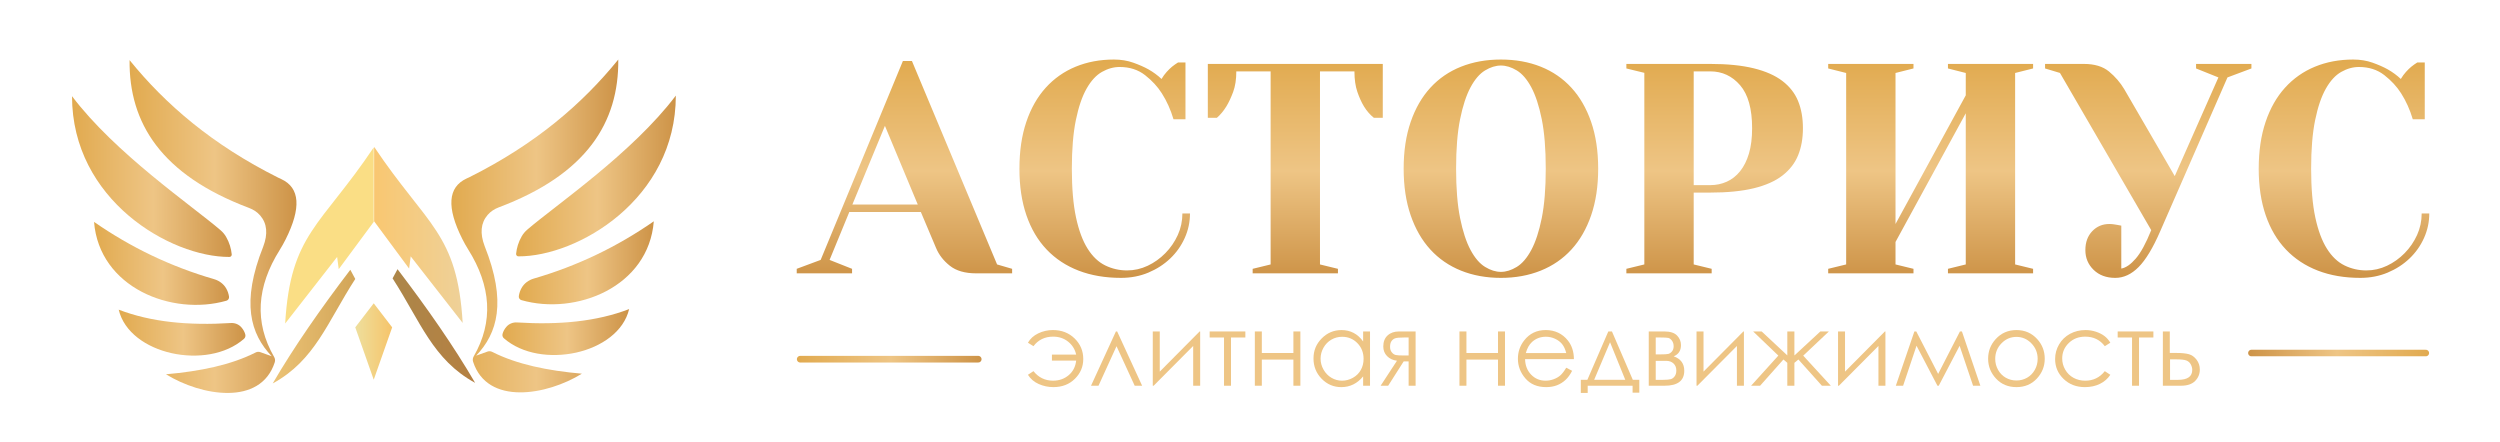
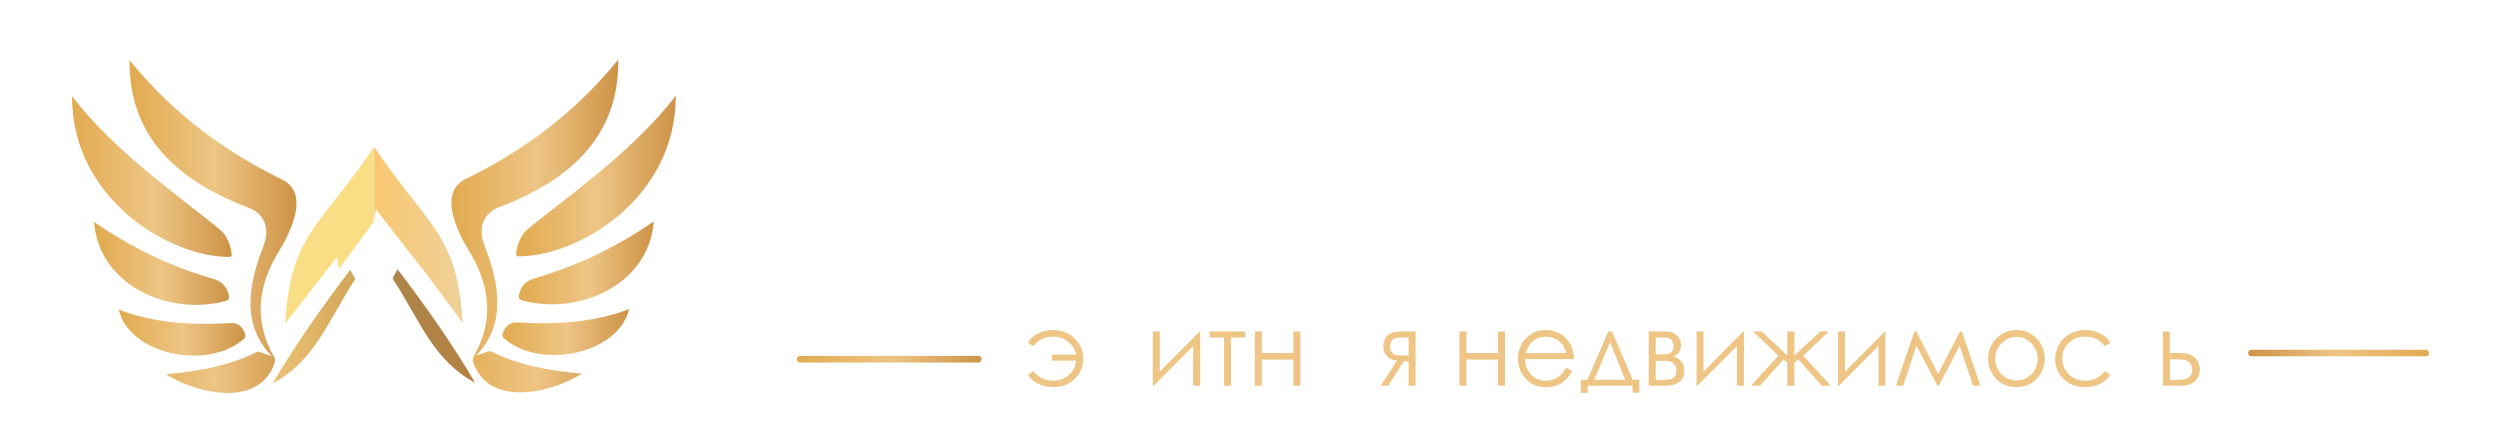
<svg xmlns="http://www.w3.org/2000/svg" xmlns:xlink="http://www.w3.org/1999/xlink" id="_Слой_1" data-name="Слой 1" viewBox="0 0 3970.27 701.37">
  <defs>
    <style>
      .cls-1 {
        fill: url(#_Безымянный_градиент_17-5);
      }

      .cls-2 {
        fill: #fade85;
      }

      .cls-3 {
        fill: #eec585;
      }

      .cls-4 {
        fill: url(#_Безымянный_градиент_17-4);
      }

      .cls-5 {
        fill: url(#_Безымянный_градиент_42);
      }

      .cls-6 {
        fill: url(#_Безымянный_градиент_17-8);
      }

      .cls-7 {
        fill: url(#_Безымянный_градиент_40);
        stroke: url(#_Безымянный_градиент_17);
        stroke-width: 10.56px;
      }

      .cls-7, .cls-8 {
        stroke-linecap: round;
        stroke-linejoin: round;
      }

      .cls-8 {
        fill: url(#_Безымянный_градиент_40-2);
        stroke: url(#_Безымянный_градиент_17-2);
        stroke-width: 10.4px;
      }

      .cls-9 {
        fill: url(#_Безымянный_градиент_23);
      }

      .cls-10 {
        fill: url(#_Безымянный_градиент_17-7);
      }

      .cls-11 {
        fill: url(#_Безымянный_градиент_17-9);
      }

      .cls-12 {
        fill: url(#_Безымянный_градиент_34);
      }

      .cls-13 {
        fill: url(#_Безымянный_градиент_49);
      }

      .cls-14 {
        fill: url(#_Безымянный_градиент_17-10);
      }

      .cls-15 {
        fill: url(#_Безымянный_градиент_17-3);
      }

      .cls-16 {
        fill: url(#_Безымянный_градиент_17-6);
      }

      .cls-17 {
        fill: url(#_Безымянный_градиент_17-11);
      }
    </style>
    <linearGradient id="_Безымянный_градиент_40" data-name="Безымянный градиент 40" x1="1428.98" y1="-1593.72" x2="1406.16" y2="1345.19" gradientUnits="userSpaceOnUse">
      <stop offset="0" stop-color="#c7911c" />
      <stop offset=".27" stop-color="#e3bf3a" />
      <stop offset=".45" stop-color="#f3d94b" />
      <stop offset=".62" stop-color="#f3df67" />
      <stop offset=".98" stop-color="#f4f0ae" />
      <stop offset="1" stop-color="#f5f2b4" />
    </linearGradient>
    <linearGradient id="_Безымянный_градиент_17" data-name="Безымянный градиент 17" x1="1265.54" y1="570.44" x2="1558.81" y2="570.44" gradientUnits="userSpaceOnUse">
      <stop offset="0" stop-color="#e1aa4f" />
      <stop offset=".51" stop-color="#eec585" />
      <stop offset="1" stop-color="#cd9347" />
    </linearGradient>
    <linearGradient id="_Безымянный_градиент_40-2" data-name="Безымянный градиент 40" x1="2292.25" y1="-1542.64" x2="2269.9" y2="1336.3" gradientTransform="translate(1438.04)" xlink:href="#_Безымянный_градиент_40" />
    <linearGradient id="_Безымянный_градиент_17-2" data-name="Безымянный градиент 17" x1="-6654.1" y1="560.64" x2="-6366.75" y2="560.64" gradientTransform="translate(-2796.46) rotate(-180) scale(1 -1)" xlink:href="#_Безымянный_градиент_17" />
    <linearGradient id="_Безымянный_градиент_17-3" data-name="Безымянный градиент 17" x1="205.77" y1="359.77" x2="470.84" y2="359.77" xlink:href="#_Безымянный_градиент_17" />
    <linearGradient id="_Безымянный_градиент_17-4" data-name="Безымянный градиент 17" x1="188.51" y1="528.27" x2="389.79" y2="528.27" xlink:href="#_Безымянный_градиент_17" />
    <linearGradient id="_Безымянный_градиент_17-5" data-name="Безымянный градиент 17" x1="149.35" y1="418.29" x2="363.77" y2="418.29" xlink:href="#_Безымянный_градиент_17" />
    <linearGradient id="_Безымянный_градиент_17-6" data-name="Безымянный градиент 17" x1="114.39" y1="280.41" x2="368.05" y2="280.41" xlink:href="#_Безымянный_градиент_17" />
    <linearGradient id="_Безымянный_градиент_34" data-name="Безымянный градиент 34" x1="433.09" y1="518.69" x2="564.2" y2="518.69" gradientUnits="userSpaceOnUse">
      <stop offset="0" stop-color="#ecc376" />
      <stop offset="1" stop-color="#d2a558" />
    </linearGradient>
    <linearGradient id="_Безымянный_градиент_49" data-name="Безымянный градиент 49" x1="564.19" y1="542.35" x2="622.8" y2="542.35" gradientUnits="userSpaceOnUse">
      <stop offset="0" stop-color="#eedf9d" />
      <stop offset="1" stop-color="#f6c46a" />
    </linearGradient>
    <linearGradient id="_Безымянный_градиент_17-7" data-name="Безымянный градиент 17" x1="716.82" y1="358.84" x2="981.89" y2="358.84" xlink:href="#_Безымянный_градиент_17" />
    <linearGradient id="_Безымянный_градиент_17-8" data-name="Безымянный градиент 17" x1="797.87" y1="527.34" x2="999.15" y2="527.34" xlink:href="#_Безымянный_градиент_17" />
    <linearGradient id="_Безымянный_градиент_17-9" data-name="Безымянный градиент 17" x1="823.89" y1="417.36" x2="1038.31" y2="417.36" xlink:href="#_Безымянный_градиент_17" />
    <linearGradient id="_Безымянный_градиент_17-10" data-name="Безымянный градиент 17" x1="819.61" y1="279.48" x2="1073.27" y2="279.48" xlink:href="#_Безымянный_градиент_17" />
    <linearGradient id="_Безымянный_градиент_23" data-name="Безымянный градиент 23" x1="594.16" y1="373.03" x2="734.78" y2="373.03" gradientUnits="userSpaceOnUse">
      <stop offset="0" stop-color="#f9c771" />
      <stop offset="1" stop-color="#eed199" />
    </linearGradient>
    <linearGradient id="_Безымянный_градиент_42" data-name="Безымянный градиент 42" x1="623.46" y1="517.76" x2="754.57" y2="517.76" gradientUnits="userSpaceOnUse">
      <stop offset="0" stop-color="#ac8649" />
      <stop offset="1" stop-color="#b58042" />
    </linearGradient>
    <linearGradient id="_Безымянный_градиент_17-11" data-name="Безымянный градиент 17" x1="2561.63" y1="94.56" x2="2561.63" y2="441.29" xlink:href="#_Безымянный_градиент_17" />
  </defs>
  <line class="cls-7" x1="1553.53" y1="570.44" x2="1270.82" y2="570.44" />
  <g>
    <path class="cls-3" d="M1670.57,572.73v-9.59h38.49c-1.86-8.38-6.11-15.22-12.76-20.54-6.65-5.32-14.59-7.98-23.81-7.98-13.2,0-23.61,5.04-31.24,15.13l-8.79-5.47c3.6-6.39,9.06-11.34,16.39-14.86,7.33-3.51,15.04-5.27,23.14-5.27,13.97,0,25.52,4.46,34.65,13.39,9.13,8.92,13.69,19.8,13.69,32.64,0,12.15-4.43,22.61-13.3,31.41-8.87,8.79-20.26,13.19-34.17,13.19-8.1,0-15.82-1.63-23.18-4.87-7.35-3.25-13.1-8.15-17.22-14.7l8.79-5.78c8.05,10.09,18.44,15.13,31.16,15.13,9.6,0,17.84-2.9,24.73-8.69,6.89-5.79,10.87-13.51,11.93-23.15h-38.49Z" />
-     <path class="cls-3" d="M1813.81,612.57h-11.8l-28.85-62.77-28.62,62.77h-11.88l39.52-86.19h1.98l39.65,86.19Z" />
    <path class="cls-3" d="M1841.83,526.39v63.77l63.29-63.77h.87v86.19h-11.09v-63.17l-62.82,63.17h-1.35v-86.19h11.09Z" />
    <path class="cls-3" d="M1921.05,526.39h56.72v9.59h-22.81v76.6h-11.09v-76.6h-22.81v-9.59Z" />
    <path class="cls-3" d="M2054.05,571.06h-50.14v41.51h-11.09v-86.19h11.09v34.22h50.14v-34.22h11.09v86.19h-11.09v-41.51Z" />
-     <path class="cls-3" d="M2175.73,526.39v86.19h-10.93v-14.81c-4.65,5.65-9.86,9.9-15.65,12.75-5.78,2.85-12.11,4.28-18.97,4.28-12.2,0-22.62-4.43-31.25-13.27-8.63-8.84-12.95-19.6-12.95-32.28s4.36-23.03,13.07-31.84c8.71-8.82,19.2-13.23,31.45-13.23,7.08,0,13.48,1.51,19.21,4.52,5.73,3.01,10.76,7.53,15.09,13.55v-15.84h10.93ZM2131.41,534.86c-6.17,0-11.87,1.52-17.09,4.55-5.22,3.04-9.38,7.3-12.46,12.78-3.09,5.49-4.63,11.29-4.63,17.41s1.56,11.87,4.67,17.41c3.11,5.54,7.29,9.85,12.54,12.94,5.25,3.09,10.88,4.63,16.89,4.63s11.81-1.53,17.25-4.59c5.43-3.06,9.61-7.2,12.54-12.42,2.93-5.22,4.39-11.1,4.39-17.65,0-9.97-3.28-18.3-9.85-25-6.57-6.7-14.65-10.05-24.25-10.05Z" />
    <path class="cls-3" d="M2237.04,573.99h-7.9l-24.59,38.58h-11.97l25.96-39.69c-6.45-.79-11.69-3.24-15.71-7.33-4.02-4.09-6.03-9.17-6.03-15.25,0-7.6,2.31-13.49,6.93-17.67,4.62-4.17,10.68-6.26,18.18-6.26h26.22v86.19h-11.09v-38.58ZM2237.04,535.97h-7.29c-7.08,0-11.83.45-14.26,1.35-2.43.9-4.36,2.44-5.78,4.63-1.43,2.19-2.14,5.14-2.14,8.84s.92,6.45,2.77,8.75c1.85,2.3,3.91,3.71,6.18,4.24,2.27.53,6.68.79,13.23.79h7.29v-28.6Z" />
    <path class="cls-3" d="M2379,571.06h-50.14v41.51h-11.09v-86.19h11.09v34.22h50.14v-34.22h11.09v86.19h-11.09v-41.51Z" />
    <path class="cls-3" d="M2487.36,583.98l9.35,4.91c-3.07,6.02-6.61,10.88-10.63,14.58-4.02,3.7-8.54,6.51-13.56,8.43s-10.7,2.89-17.05,2.89c-14.06,0-25.05-4.61-32.98-13.83-7.93-9.22-11.89-19.63-11.89-31.25,0-10.93,3.36-20.68,10.07-29.23,8.51-10.88,19.9-16.32,34.17-16.32s26.43,5.57,35.2,16.71c6.24,7.87,9.41,17.69,9.51,29.47h-77.55c.21,10.01,3.41,18.21,9.6,24.62,6.19,6.4,13.83,9.6,22.92,9.6,4.39,0,8.66-.77,12.81-2.29,4.15-1.52,7.68-3.55,10.59-6.08,2.91-2.52,6.06-6.6,9.44-12.23ZM2487.36,560.77c-1.48-5.91-3.64-10.64-6.47-14.18-2.83-3.54-6.57-6.39-11.22-8.56s-9.54-3.25-14.67-3.25c-8.46,0-15.73,2.72-21.81,8.16-4.44,3.96-7.8,9.9-10.07,17.82h64.24Z" />
    <path class="cls-3" d="M2520.93,603.15l33.24-76.76h5.78l33.1,76.76h10.36v20.44h-10.69v-11.01h-71.29v11.49h-10.93v-20.91h10.44ZM2556.92,543.49l-25.21,59.66h49.39l-24.18-59.66Z" />
    <path class="cls-3" d="M2643.42,612.57h-25.03v-86.19h24.64c9.4,0,16.17,2.16,20.32,6.49,4.15,4.33,6.22,9.39,6.22,15.19,0,8.76-3.86,14.69-11.57,17.8,11.2,3.97,16.79,11.61,16.79,22.92,0,15.86-10.46,23.8-31.37,23.8ZM2629.48,535.97v26.85h7.23c6.57,0,10.86-.26,12.87-.79,2.01-.53,3.91-1.83,5.68-3.91s2.66-4.83,2.66-8.25-.93-6.58-2.78-9c-1.85-2.42-3.8-3.84-5.84-4.26-2.04-.42-6.23-.63-12.59-.63h-7.23ZM2629.48,573.04v30.18h11.91c5.61,0,9.62-.36,12.03-1.07s4.47-2.26,6.19-4.63c1.72-2.38,2.58-5.39,2.58-9.03,0-4.7-1.48-8.45-4.45-11.25s-6.88-4.2-11.75-4.2h-16.52Z" />
    <path class="cls-3" d="M2705.37,526.39v63.77l63.29-63.77h.87v86.19h-11.09v-63.17l-62.82,63.17h-1.35v-86.19h11.09Z" />
    <path class="cls-3" d="M2838.45,526.39h11.25v38.16l41.21-38.16h13.55l-40.75,38.44,43.84,47.75h-14.18l-37.33-41.67-6.34,5.31v36.36h-11.25v-36.36l-6.18-5.31-37.04,41.67h-14.3l43.27-47.84-40.03-38.35h13.55l40.74,38.06v-38.06Z" />
    <path class="cls-3" d="M2930.1,526.39v63.77l63.29-63.77h.87v86.19h-11.09v-63.17l-62.82,63.17h-1.35v-86.19h11.09Z" />
    <path class="cls-3" d="M3112.59,526.39h3.17l29.27,86.19h-11.57l-21.37-63.41-33.15,63.41h-2.06l-33.23-63.5-21.29,63.5h-11.57l29.46-86.19h3.01l34.73,67.43,34.59-67.43Z" />
    <path class="cls-3" d="M3202.37,524.17c13.28,0,24.28,4.81,33.01,14.42,7.93,8.77,11.9,19.14,11.9,31.13s-4.19,22.56-12.58,31.56c-8.39,9-19.16,13.51-32.34,13.51s-24.03-4.5-32.42-13.51c-8.39-9-12.58-19.52-12.58-31.56s3.97-22.29,11.9-31.05c8.73-9.66,19.76-14.5,33.09-14.5ZM3202.33,535.02c-9.22,0-17.14,3.41-23.77,10.22-6.62,6.81-9.94,15.05-9.94,24.72,0,6.23,1.51,12.04,4.53,17.43,3.02,5.39,7.1,9.54,12.24,12.47,5.14,2.93,10.78,4.4,16.93,4.4s11.79-1.47,16.93-4.4c5.14-2.93,9.22-7.09,12.24-12.47,3.02-5.39,4.53-11.2,4.53-17.43,0-9.66-3.32-17.9-9.98-24.72-6.65-6.81-14.56-10.22-23.73-10.22Z" />
    <path class="cls-3" d="M3351.45,544.29l-8.79,5.47c-7.6-10.09-17.96-15.13-31.1-15.13-10.5,0-19.21,3.37-26.15,10.13-6.94,6.75-10.41,14.95-10.41,24.6,0,6.28,1.59,12.19,4.79,17.73,3.19,5.54,7.57,9.84,13.13,12.9,5.57,3.06,11.8,4.59,18.71,4.59,12.66,0,23-5.04,31.02-15.13l8.79,5.78c-4.12,6.2-9.65,11.02-16.6,14.43-6.94,3.42-14.85,5.13-23.73,5.13-13.63,0-24.93-4.33-33.9-12.99-8.98-8.66-13.47-19.2-13.47-31.61,0-8.34,2.1-16.09,6.3-23.25,4.2-7.16,9.97-12.74,17.31-16.75,7.34-4.01,15.55-6.02,24.64-6.02,5.7,0,11.21.87,16.52,2.61s9.81,4.01,13.51,6.81c3.69,2.8,6.84,6.36,9.43,10.69Z" />
-     <path class="cls-3" d="M3363.09,526.39h56.72v9.59h-22.81v76.6h-11.09v-76.6h-22.81v-9.59Z" />
    <path class="cls-3" d="M3445.87,560.53h10.54c8.4,0,14.97.66,19.72,1.98,4.75,1.32,8.84,4.24,12.28,8.75,3.43,4.52,5.15,9.71,5.15,15.57,0,7.08-2.48,13.14-7.45,18.18-4.96,5.04-12.49,7.57-22.58,7.57h-28.68v-86.19h11.01v34.14ZM3446.27,570.67v32.56h12.75c15,0,22.5-5.28,22.5-15.84,0-3.01-.81-5.97-2.42-8.87s-3.96-4.94-7.05-6.1-8.54-1.74-16.36-1.74h-9.43Z" />
  </g>
  <line class="cls-8" x1="3852.44" y1="560.64" x2="3575.49" y2="560.64" />
  <g>
    <path class="cls-15" d="M205.78,95.49c57.37,70.78,132,134.59,235.87,186.58,1.65.83,3.36,1.57,5.04,2.35,29.89,13.85,31.86,45.99,6.92,95.76-2.85,5.69-5.94,11.27-9.33,16.66-36.65,58.3-40.68,115.05-8.89,170.1,1.48,2.56,1.86,5.62.95,8.43-22.61,69.99-116.97,53.48-172.73,19.02,54.54-4.79,103.54-14.9,142.48-34.67,2.25-1.14,4.86-1.34,7.24-.49l18.17,6.52c-33.83-35.44-48.83-85.37-13.48-174.07,7.63-20.07,6.22-36.62-4.78-49.44-4.7-5.49-10.91-9.46-17.67-12-139.88-52.67-190.78-135.05-189.8-234.75Z" />
    <path class="cls-4" d="M188.51,491.78c51.43,19.82,111.7,25.43,178.08,21.22,6.32-.4,12.55,2.01,16.71,6.78,3.21,3.69,5.3,7.55,6.29,11.58.61,2.48-.22,5.07-2.14,6.75-58.12,50.96-181.97,25.14-198.94-46.34Z" />
    <path class="cls-1" d="M149.35,352.38c58.24,40.46,121.67,70.97,190.6,90.95,8.13,2.36,15.25,7.56,19.39,14.94,2.32,4.14,3.73,8.44,4.38,12.86.42,2.85-1.32,5.63-4.09,6.42-86.72,24.86-201.99-20.87-210.27-125.18Z" />
    <path class="cls-16" d="M114.39,152.76c68.57,90.89,191.1,174.35,235.74,212.72,3.55,3.05,6.61,6.62,8.94,10.67,5.31,9.21,7.99,18.49,8.95,27.82.22,2.15-1.45,4.06-3.61,4.07-93.59.5-250.08-90.41-250.03-255.28Z" />
    <path class="cls-2" d="M452.88,513.78c8.42-142.76,56.43-154.01,140.62-279.63v118.23s-55.55,75.07-55.55,75.07l-2.53-19.4-82.54,105.73Z" />
    <path class="cls-12" d="M556.34,428.43c-47.68,62.52-89.77,123.05-123.25,180.53,67.38-36.78,86.75-97.42,131.11-165.93l-7.86-14.6Z" />
-     <polygon class="cls-13" points="622.8 519.85 593.51 603.02 564.19 519.85 593.51 481.68 622.8 519.85" />
    <path class="cls-10" d="M981.88,94.56c-57.37,70.78-132,134.59-235.87,186.58-1.65.83-3.36,1.57-5.04,2.35-29.89,13.85-31.86,45.99-6.92,95.76,2.85,5.69,5.94,11.27,9.33,16.66,36.65,58.3,40.68,115.05,8.89,170.1-1.48,2.56-1.86,5.62-.95,8.43,22.61,69.99,116.97,53.48,172.73,19.02-54.54-4.79-103.54-14.9-142.48-34.67-2.25-1.14-4.86-1.34-7.24-.49l-18.17,6.52c33.83-35.44,48.83-85.37,13.48-174.07-7.63-20.07-6.22-36.62,4.78-49.44,4.7-5.49,10.91-9.46,17.67-12,139.88-52.67,190.78-135.05,189.8-234.75Z" />
    <path class="cls-6" d="M999.15,490.85c-51.43,19.82-111.7,25.43-178.08,21.22-6.32-.4-12.55,2.01-16.71,6.78-3.21,3.69-5.3,7.55-6.29,11.58-.61,2.48.22,5.07,2.14,6.75,58.12,50.96,181.97,25.14,198.94-46.34Z" />
    <path class="cls-11" d="M1038.31,351.45c-58.24,40.46-121.67,70.97-190.6,90.95-8.13,2.36-15.25,7.56-19.39,14.94-2.32,4.14-3.73,8.44-4.38,12.86-.42,2.85,1.32,5.63,4.09,6.42,86.72,24.86,201.99-20.87,210.27-125.18Z" />
    <path class="cls-14" d="M1073.27,151.83c-68.57,90.89-191.1,174.35-235.74,212.72-3.55,3.05-6.61,6.62-8.94,10.67-5.31,9.21-7.99,18.49-8.95,27.82-.22,2.15,1.45,4.06,3.61,4.07,93.59.5,250.08-90.41,250.03-255.28Z" />
-     <path class="cls-9" d="M734.78,512.85c-8.42-142.76-56.43-154.01-140.62-279.63v118.23s55.55,75.07,55.55,75.07l2.53-19.4,82.54,105.73Z" />
+     <path class="cls-9" d="M734.78,512.85c-8.42-142.76-56.43-154.01-140.62-279.63v118.23l2.53-19.4,82.54,105.73Z" />
    <path class="cls-5" d="M631.32,427.5c47.68,62.52,89.77,123.05,123.25,180.53-67.38-36.78-86.75-97.42-131.11-165.93l7.86-14.6Z" />
  </g>
-   <path class="cls-17" d="M1265.28,434.1v-7.19l38.03-14.15,130.57-315.88h14.38l135.21,323.07,23.89,6.96v7.19h-57.05c-17.78,0-31.74-4.02-41.86-12.06-10.13-8.04-17.44-17.47-21.92-28.29l-24.12-57.05h-113.64l-31.31,76.07,35.71,14.15v7.19h-87.9ZM1353.64,324.86h103.9l-52.18-125.01-51.72,125.01ZM1618.97,267.81c0-27.83,3.63-52.53,10.9-74.1,7.26-21.57,17.55-39.7,30.85-54.39,13.3-14.69,29.14-25.82,47.54-33.4,18.4-7.57,38.65-11.36,60.76-11.36,11.13,0,21.38,1.66,30.73,4.99,9.35,3.33,17.36,6.84,24.01,10.55,7.88,4.49,14.84,9.59,20.87,15.31,2.47-4.18,5.22-7.92,8.23-11.25,3.01-3.32,5.83-6.07,8.46-8.23,3.09-2.47,6.26-4.71,9.51-6.73h11.83v90.22h-19.02c-4.49-15.15-10.67-28.91-18.56-41.28-6.65-10.51-15.5-20.1-26.56-28.76-11.05-8.66-24.55-12.99-40.47-12.99-9.43,0-18.75,2.59-27.95,7.77-9.2,5.18-17.36,14.03-24.47,26.55-7.11,12.52-12.79,29.19-17.05,49.98-4.26,20.8-6.38,46.5-6.38,77.12s2.2,56.9,6.61,77.46c4.41,20.57,10.55,37.11,18.44,49.63,7.88,12.52,17.24,21.42,28.06,26.67,10.82,5.26,22.34,7.89,34.56,7.89,11.44,0,22.38-2.47,32.82-7.42,10.44-4.94,19.79-11.63,28.06-20.06,8.27-8.43,14.84-18.01,19.71-28.76,4.87-10.74,7.3-22.15,7.3-34.21h12.06c0,13.61-2.78,26.59-8.35,38.96-5.56,12.37-13.26,23.23-23.08,32.59-9.82,9.36-21.38,16.81-34.67,22.38-13.3,5.57-27.76,8.35-43.37,8.35-25.05,0-47.51-3.83-67.37-11.48-19.87-7.65-36.8-18.82-50.79-33.51-13.99-14.69-24.7-32.82-32.12-54.39-7.42-21.57-11.13-46.27-11.13-74.1ZM1918.15,187.1v-85.58h277.85v85.58h-14.15c-6.03-4.8-11.29-10.86-15.77-18.15-3.87-6.36-7.34-14.04-10.44-23.03-3.1-8.99-4.64-19.85-4.64-32.57h-54.73v306.61l28.53,6.96v7.19h-135.44v-7.19l28.53-6.96V113.35h-54.5c0,12.72-1.66,23.58-4.99,32.57-3.33,8.99-6.92,16.67-10.78,23.03-4.49,7.29-9.51,13.34-15.08,18.15h-14.38ZM2229.16,267.81c0-27.83,3.71-52.53,11.13-74.1,7.42-21.57,17.86-39.7,31.31-54.39,13.45-14.69,29.69-25.82,48.71-33.4,19.02-7.57,40.12-11.36,63.31-11.36s44.33,3.79,63.29,11.36c18.97,7.58,35.19,18.71,48.66,33.4,13.48,14.69,23.93,32.82,31.36,54.39,7.43,21.57,11.15,46.27,11.15,74.1s-3.72,52.53-11.15,74.1-17.88,39.7-31.36,54.39c-13.47,14.69-29.73,25.86-48.77,33.51-19.05,7.65-40.11,11.48-63.18,11.48s-44.3-3.83-63.31-11.48c-19.02-7.65-35.25-18.82-48.71-33.51-13.45-14.69-23.89-32.82-31.31-54.39-7.42-21.57-11.13-46.27-11.13-74.1ZM2312.43,267.81c0,31.39,2.12,57.6,6.38,78.62,4.25,21.03,9.78,37.88,16.58,50.56,6.8,12.68,14.5,21.65,23.08,26.9,8.58,5.26,16.97,7.88,25.16,7.88s16.58-2.63,25.17-7.88c8.58-5.25,16.27-14.22,23.08-26.9,6.8-12.68,12.33-29.53,16.58-50.56,4.25-21.03,6.38-47.23,6.38-78.62s-2.13-57.59-6.38-78.62c-4.26-21.03-9.78-37.88-16.58-50.56-6.81-12.68-14.5-21.6-23.08-26.79-8.58-5.18-16.97-7.77-25.17-7.77s-16.58,2.59-25.16,7.77c-8.58,5.18-16.27,14.11-23.08,26.79-6.81,12.68-12.33,29.53-16.58,50.56-4.26,21.03-6.38,47.24-6.38,78.62ZM2582.85,434.1v-7.19l28.53-6.96V115.67l-28.53-6.96v-7.19h133.13c27.21,0,50.25,2.31,69.11,6.95,18.86,4.63,34.05,11.35,45.57,20.14,11.52,8.8,19.83,19.45,24.93,31.96,5.1,12.5,7.65,26.86,7.65,43.06s-2.55,30.43-7.65,42.98c-5.1,12.55-13.41,23.27-24.93,32.17-11.52,8.91-26.71,15.64-45.57,20.21-18.87,4.57-41.9,6.85-69.11,6.85h-26.21v114.11l28.53,6.96v7.19h-135.44ZM2689.77,294.02h26.21c9.43,0,18.21-1.82,26.32-5.46,8.12-3.64,15.19-9.21,21.22-16.72,6.03-7.51,10.71-16.87,14.03-28.1,3.32-11.22,4.99-24.58,4.99-40.06,0-30.8-6.34-53.56-19.02-68.27-12.68-14.7-28.53-22.06-47.54-22.06h-26.21v180.67ZM2903.37,434.1v-7.19l28.53-6.96V115.9l-28.53-7.19v-7.19h135.44v7.19l-28.53,7.19v239.81l111.56-204.33v-35.48l-28.29-7.19v-7.19h135.21v7.19l-28.53,7.19v304.05l28.53,6.96v7.19h-135.21v-7.19l28.29-6.96v-240.04l-111.56,204.33v35.71l28.53,6.96v7.19h-135.44ZM3247.78,108.71v-7.19h61.69c16.85,0,30.15,4.02,39.89,12.07,9.74,8.05,17.78,17.36,24.12,27.93l80.25,138.14,69.35-156.7-35.48-14.24v-7.19h87.9v7.19l-38.04,14.24-106.92,244.55c-11.44,26.3-22.85,45.17-34.21,56.62-11.36,11.44-23.7,17.17-36.99,17.17-14.23,0-25.71-4.26-34.44-12.75-8.74-8.5-13.1-18.95-13.1-31.35s3.63-22.41,10.9-30.03c7.27-7.63,16.31-11.44,27.14-11.44,2.47,0,4.75.16,6.84.48,2.09.32,4.06.64,5.91.95,1.86.32,3.94.72,6.26,1.19v68.17c7.26-1.27,14.92-6.55,22.96-15.85,8.04-9.3,16.24-24.36,24.58-45.18l-144.95-249.65-23.66-7.12ZM3587.09,267.81c0-27.83,3.63-52.53,10.9-74.1,7.26-21.57,17.55-39.7,30.85-54.39,13.3-14.69,29.14-25.82,47.54-33.4,18.4-7.57,38.65-11.36,60.76-11.36,11.13,0,21.38,1.66,30.73,4.99,9.35,3.33,17.36,6.84,24.01,10.55,7.88,4.49,14.84,9.59,20.87,15.31,2.47-4.18,5.22-7.92,8.23-11.25,3.01-3.32,5.83-6.07,8.46-8.23,3.09-2.47,6.26-4.71,9.51-6.73h11.83v90.22h-19.02c-4.49-15.15-10.67-28.91-18.56-41.28-6.65-10.51-15.5-20.1-26.56-28.76-11.05-8.66-24.55-12.99-40.47-12.99-9.43,0-18.75,2.59-27.95,7.77-9.2,5.18-17.36,14.03-24.47,26.55-7.11,12.52-12.79,29.19-17.05,49.98-4.26,20.8-6.38,46.5-6.38,77.12s2.2,56.9,6.61,77.46c4.41,20.57,10.55,37.11,18.44,49.63,7.88,12.52,17.24,21.42,28.06,26.67,10.82,5.26,22.34,7.89,34.56,7.89,11.44,0,22.38-2.47,32.82-7.42,10.44-4.94,19.79-11.63,28.06-20.06,8.27-8.43,14.84-18.01,19.71-28.76,4.87-10.74,7.3-22.15,7.3-34.21h12.06c0,13.61-2.78,26.59-8.35,38.96-5.56,12.37-13.26,23.23-23.08,32.59-9.82,9.36-21.38,16.81-34.67,22.38-13.3,5.57-27.76,8.35-43.37,8.35-25.05,0-47.51-3.83-67.37-11.48-19.87-7.65-36.8-18.82-50.79-33.51-13.99-14.69-24.7-32.82-32.12-54.39-7.42-21.57-11.13-46.27-11.13-74.1Z" />
</svg>